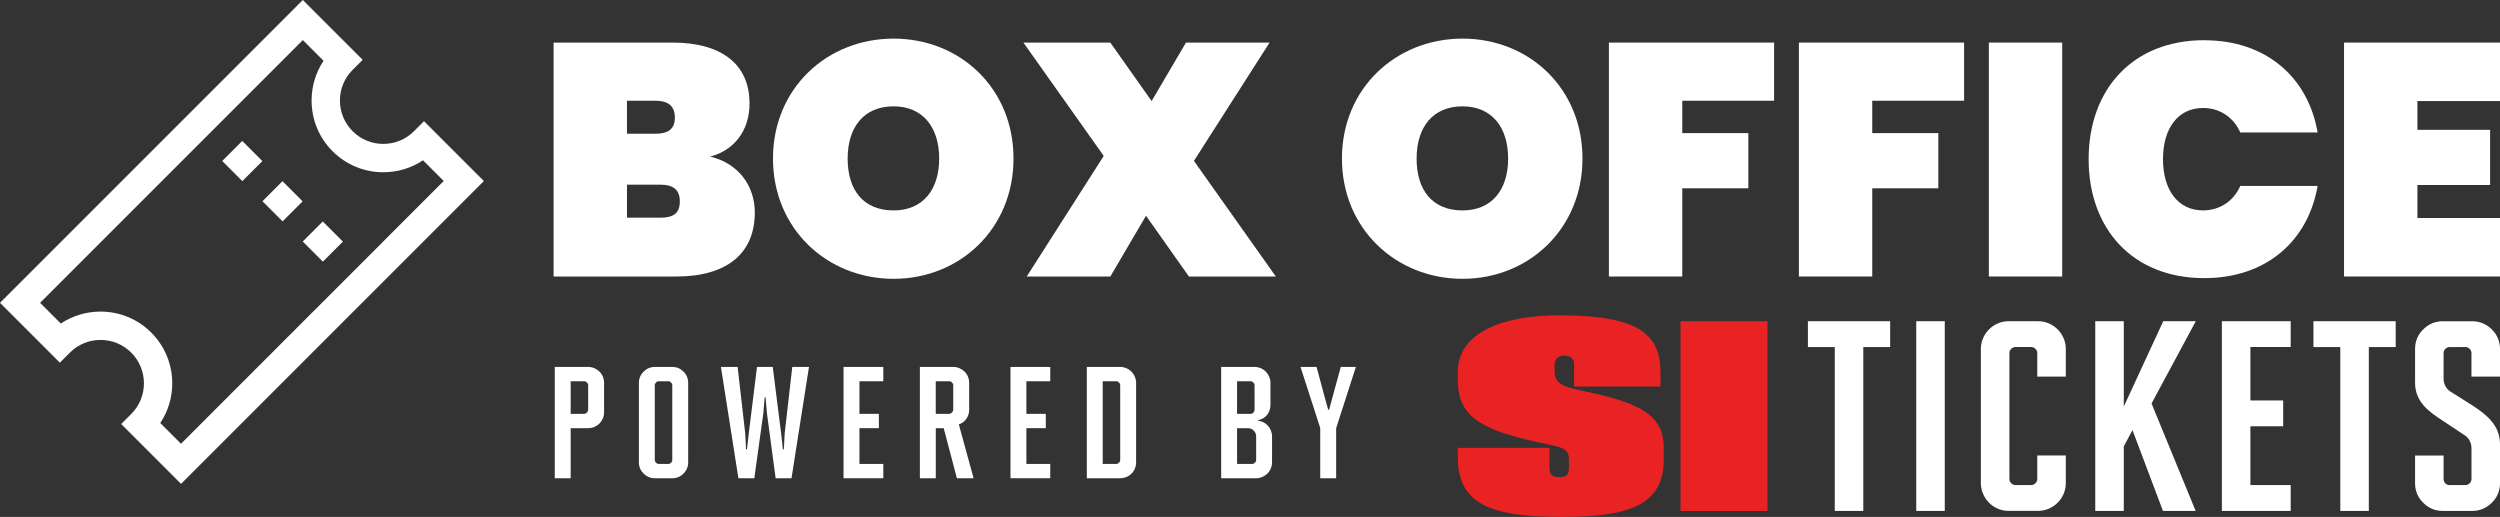
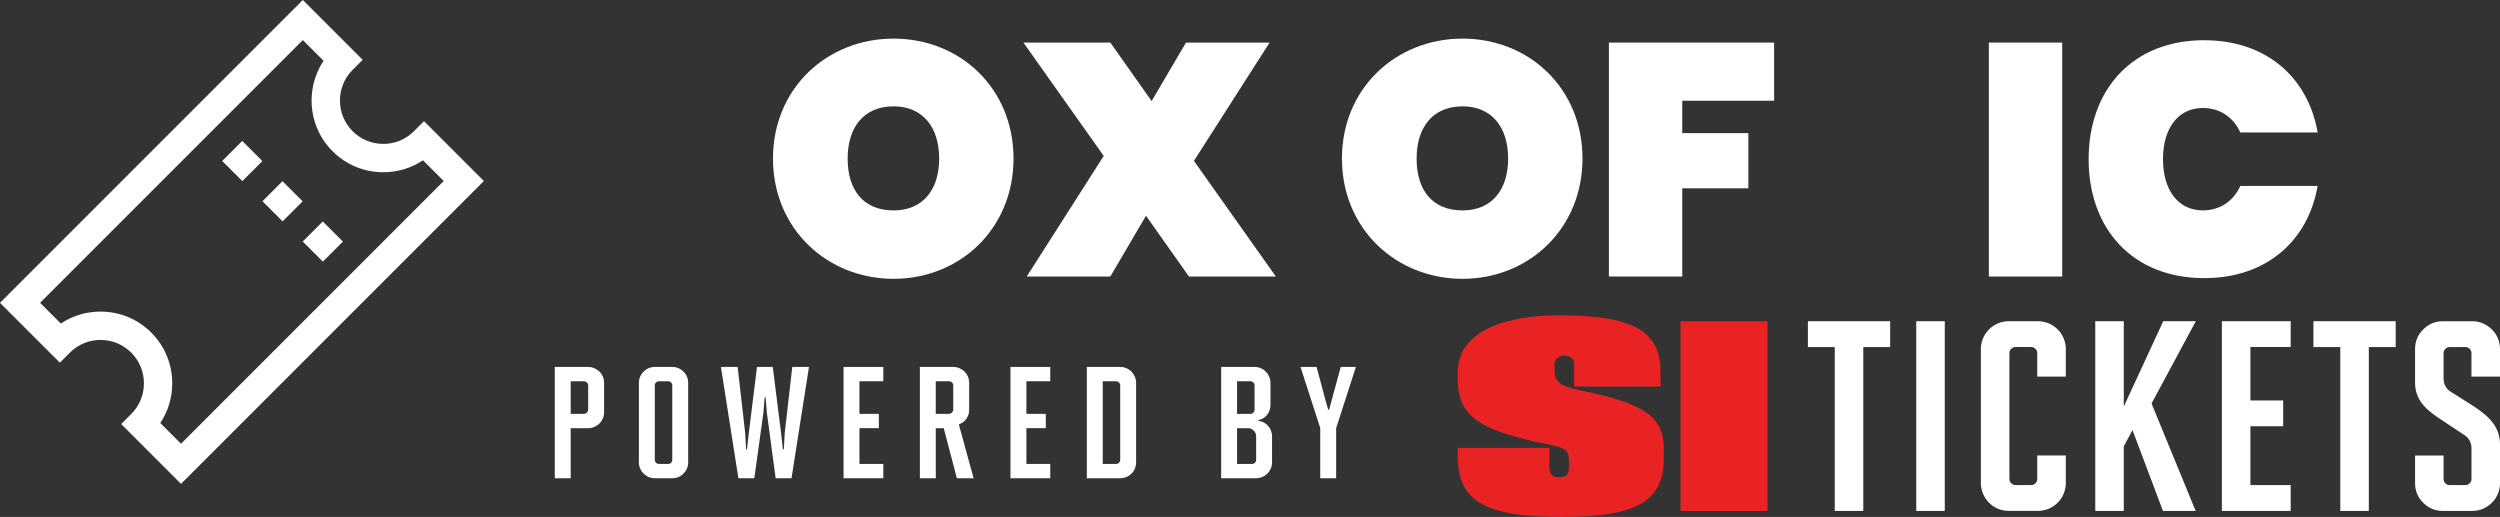
<svg xmlns="http://www.w3.org/2000/svg" width="266" height="55" viewBox="0 0 266 55" fill="none">
  <rect x="0" y="0" width="266" height="55" fill="#333333" stroke="none" />
  <g clip-path="url(#clip0_144_2994)">
-     <path d="M71.947 29.421H58.903V4.531H71.593C76.549 4.531 79.75 6.675 79.75 10.998C79.75 13.987 78.028 16.025 75.565 16.66C78.625 17.398 80.311 19.823 80.311 22.602C80.311 26.96 77.358 29.421 71.945 29.421H71.947ZM69.733 10.718H66.709V14.232H69.733C71.138 14.232 71.806 13.704 71.806 12.51C71.806 11.317 71.138 10.718 69.733 10.718ZM70.261 19.648H66.711V23.163H70.261C71.667 23.163 72.334 22.67 72.334 21.441C72.334 20.212 71.667 19.648 70.261 19.648Z" fill="white" />
    <path d="M95.077 29.666C88.01 29.666 82.246 24.356 82.246 16.869C82.246 9.383 88.01 4.108 95.077 4.108C102.144 4.108 107.838 9.383 107.838 16.869C107.838 24.356 102.109 29.666 95.077 29.666ZM95.077 22.389C98.205 22.389 99.929 20.174 99.929 16.869C99.929 13.565 98.207 11.314 95.077 11.314C91.947 11.314 90.19 13.494 90.19 16.869C90.19 20.245 91.876 22.389 95.077 22.389Z" fill="white" />
    <path d="M121.937 22.953L118.139 29.421H109.244L117.436 16.589L108.892 4.531H118.139L122.533 10.753L126.189 4.531H135.084L127.034 17.117L135.752 29.423H126.505L121.934 22.956L121.937 22.953Z" fill="white" />
    <path d="M155.615 29.666C148.548 29.666 142.783 24.356 142.783 16.869C142.783 9.383 148.548 4.108 155.615 4.108C162.682 4.108 168.376 9.383 168.376 16.869C168.376 24.356 162.646 29.666 155.615 29.666ZM155.615 22.389C158.742 22.389 160.467 20.174 160.467 16.869C160.467 13.565 158.745 11.314 155.615 11.314C152.485 11.314 150.727 13.494 150.727 16.869C150.727 20.245 152.414 22.389 155.615 22.389Z" fill="white" />
    <path d="M171.187 4.531H188.765V10.718H178.993V14.164H186.024V20.035H178.993V29.421H171.187V4.531Z" fill="white" />
-     <path d="M191.402 4.531H208.979V10.718H199.207V14.164H206.239V20.035H199.207V29.421H191.402V4.531Z" fill="white" />
    <path d="M211.614 4.531H219.419V29.421H211.614V4.531Z" fill="white" />
    <path d="M234.537 4.283C241.11 4.283 245.576 8.219 246.595 14.091H238.367C237.629 12.44 236.152 11.489 234.395 11.489C231.758 11.489 230.142 13.633 230.142 16.938C230.142 20.242 231.76 22.386 234.395 22.386C236.152 22.386 237.629 21.438 238.367 19.785H246.595C245.576 25.656 241.11 29.592 234.537 29.592C226.908 29.592 222.231 24.353 222.231 16.935C222.231 9.516 226.906 4.277 234.537 4.277V4.283Z" fill="white" />
-     <path d="M266 10.753H257.211V13.813H264.946V19.684H257.211V23.198H266V29.421H249.406V4.531H266V10.753Z" fill="white" />
    <path d="M178.807 34.178H188.062V54.371H178.807V34.178ZM177.026 48.829V47.712C177.026 44.304 174.881 42.893 168.174 41.541C166.169 41.13 165.409 40.719 165.409 39.485V38.719C165.409 38.131 165.962 37.836 166.447 37.836C167.139 37.836 167.485 38.248 167.485 38.719V41.13H176.682V39.662C176.682 35.665 174.538 33.548 165.965 33.548C159.742 33.548 155.108 35.428 155.108 39.602V40.365C155.108 44.01 156.974 45.655 163.96 47.124C166.172 47.595 166.935 47.652 166.935 48.946V49.712C166.935 50.475 166.727 50.769 165.897 50.769C164.929 50.769 164.859 50.24 164.859 49.652V47.652H155.108V48.592C155.108 53.529 158.358 55 166.172 55C173.571 55 177.028 53.649 177.028 48.829" fill="#E92224" />
    <path d="M203.888 34.178H206.923V54.36H203.888V34.178ZM216.856 34.178H213.712C212.913 34.178 212.14 34.51 211.589 35.09C211.058 35.654 210.764 36.376 210.764 37.123V51.412C210.764 52.21 211.107 52.995 211.707 53.562C212.249 54.074 212.962 54.357 213.712 54.357H216.856C217.605 54.357 218.327 54.066 218.888 53.532C219.468 52.981 219.801 52.208 219.801 51.409V48.464H216.766V50.981C216.766 51.303 216.461 51.608 216.139 51.608H214.425C214.104 51.608 213.799 51.303 213.799 50.981V37.55C213.799 37.229 214.104 36.924 214.425 36.924H216.139C216.461 36.924 216.766 37.229 216.766 37.55V40.068H219.801V37.123C219.801 36.373 219.509 35.651 218.975 35.09C218.425 34.51 217.651 34.178 216.853 34.178H216.856ZM192.361 36.926H195.219V54.36H198.254V36.926H201.112V34.178H192.361V36.926ZM266 40.07V37.125C266 36.335 265.706 35.621 265.145 35.063C264.567 34.485 263.842 34.18 263.052 34.18H259.908C259.108 34.18 258.413 34.469 257.849 35.033C257.269 35.581 256.963 36.305 256.963 37.125V40.727C256.963 42.803 258.486 43.819 259.832 44.715L262.292 46.345C262.616 46.552 262.965 47.053 262.965 47.671V50.987C262.965 51.309 262.66 51.614 262.339 51.614H260.625C260.284 51.614 259.998 51.328 259.998 50.987V48.47H256.963V51.415C256.963 52.235 257.269 52.959 257.846 53.507C258.413 54.074 259.108 54.362 259.908 54.362H263.052C263.842 54.362 264.567 54.057 265.145 53.48C265.703 52.921 266 52.208 266 51.417V47.274C266 45.228 264.553 44.111 263.071 43.141L260.671 41.626C260.513 41.52 259.996 41.111 259.996 40.269V37.553C259.996 37.231 260.301 36.926 260.622 36.926H262.336C262.657 36.926 262.962 37.231 262.962 37.553V40.07H265.997H266ZM230.169 34.178L225.971 43.258V34.178H222.936V54.36H225.971V47.492L226.898 45.767L230.137 54.36H233.616L228.924 42.931L233.632 34.178H230.169ZM246.151 36.926H249.008V54.36H252.043V36.926H254.901V34.178H246.151V36.926ZM236.408 54.36H243.729V51.611H239.443V45.356H242.93V42.607H239.443V36.924H243.729V34.175H236.408V54.357V54.36Z" fill="white" />
    <path d="M59.028 50.886V39.043H62.597C63.036 39.043 63.461 39.228 63.782 39.534C64.088 39.839 64.273 40.261 64.273 40.735V43.865C64.273 44.34 64.088 44.745 63.782 45.067C63.461 45.372 63.055 45.557 62.581 45.557H60.72V50.886H59.028ZM62.581 40.989C62.581 40.768 62.377 40.566 62.159 40.566H60.72V44.034H62.142C62.363 44.034 62.565 43.83 62.581 43.593V40.989Z" fill="white" />
    <path d="M69.67 50.886C69.196 50.886 68.79 50.701 68.468 50.379C68.163 50.074 67.978 49.668 67.978 49.194V40.735C67.978 40.261 68.163 39.855 68.468 39.55C68.79 39.228 69.196 39.043 69.67 39.043H71.531C72.021 39.043 72.41 39.228 72.716 39.534C73.037 39.839 73.222 40.245 73.222 40.735V49.194C73.222 49.685 73.037 50.074 72.732 50.379C72.427 50.701 72.021 50.886 71.531 50.886H69.67ZM71.531 40.989C71.531 40.768 71.326 40.566 71.108 40.566H70.092C69.871 40.566 69.67 40.77 69.67 40.989V48.941C69.67 49.162 69.874 49.363 70.092 49.363H71.108C71.345 49.363 71.531 49.159 71.531 48.941V40.989Z" fill="white" />
    <path d="M82.529 50.886L81.597 43.934L81.461 42.274H81.36L81.224 43.934L80.259 50.886H78.567L76.707 39.043H78.483L79.295 46.148L79.379 47.808H79.48L79.665 46.148L80.545 39.043H82.221L83.117 46.148L83.302 47.808H83.403L83.488 46.148L84.299 39.043H86.076L84.215 50.886H82.523H82.529Z" fill="white" />
    <path d="M89.754 50.886V39.043H93.985V40.566H91.445V44.034H93.51V45.557H91.445V49.363H93.985V50.886H89.754Z" fill="white" />
    <path d="M101.814 50.886L100.411 45.557H99.567V50.886H97.875V39.043H101.444C101.883 39.043 102.308 39.228 102.629 39.534C102.934 39.839 103.119 40.261 103.119 40.735V43.596C103.119 44.102 102.915 44.492 102.645 44.781C102.46 44.95 102.239 45.086 102.019 45.154L103.593 50.889H101.817L101.814 50.886ZM101.425 40.989C101.425 40.768 101.22 40.566 101.003 40.566H99.564V44.034H100.986C101.207 44.034 101.408 43.83 101.425 43.593V40.989Z" fill="white" />
    <path d="M107.516 50.886V39.043H111.747V40.566H109.208V44.034H111.273V45.557H109.208V49.363H111.747V50.886H107.516Z" fill="white" />
    <path d="M115.638 50.886V39.043H119.19C119.664 39.043 120.103 39.245 120.408 39.566C120.697 39.871 120.882 40.277 120.882 40.735V49.194C120.882 49.685 120.678 50.142 120.34 50.447C120.035 50.717 119.629 50.886 119.19 50.886H115.638ZM119.19 40.989C119.19 40.768 118.986 40.566 118.768 40.566H117.33V49.363H118.768C118.989 49.363 119.19 49.159 119.19 48.941V40.989Z" fill="white" />
    <path d="M129.932 50.886V39.043H133.485C133.959 39.043 134.398 39.245 134.703 39.566C134.991 39.871 135.177 40.277 135.177 40.735V43.086C135.177 43.914 134.618 44.574 133.891 44.694V44.778C134.618 44.83 135.346 45.505 135.346 46.437V49.194C135.346 49.668 135.141 50.107 134.823 50.412C134.517 50.701 134.112 50.886 133.654 50.886H129.932ZM133.485 40.989C133.485 40.768 133.281 40.566 133.063 40.566H131.624V44.034H133.063C133.283 44.034 133.485 43.83 133.485 43.612V40.989ZM133.654 46.402C133.654 45.963 133.248 45.557 132.809 45.557H131.624V49.363H133.232C133.452 49.363 133.654 49.159 133.654 48.941V46.402Z" fill="white" />
    <path d="M140.473 50.886V45.541L138.375 39.043H140.083L141.015 42.511L141.32 43.593H141.421L141.71 42.511L142.658 39.043H144.265L142.167 45.557V50.886H140.476H140.473Z" fill="white" />
    <path d="M45.112 12.892L44.047 13.96C43.175 14.832 42.018 15.311 40.783 15.311C39.549 15.311 38.392 14.832 37.52 13.96C36.648 13.088 36.169 11.93 36.169 10.696C36.169 9.462 36.648 8.304 37.52 7.432L38.588 6.364L32.221 0L0 32.221L6.367 38.588L7.435 37.52C8.307 36.648 9.464 36.169 10.698 36.169C11.933 36.169 13.091 36.648 13.962 37.52C14.834 38.392 15.314 39.55 15.314 40.784C15.314 42.018 14.834 43.176 13.962 44.048L12.894 45.116L19.261 51.483L51.482 19.261L45.115 12.895L45.112 12.892ZM17.054 45.01C17.883 43.767 18.327 42.31 18.327 40.784C18.327 38.746 17.534 36.828 16.093 35.387C14.652 33.946 12.736 33.153 10.696 33.153C9.17 33.153 7.713 33.597 6.47 34.425L4.266 32.221L32.221 4.266L34.425 6.47C33.597 7.713 33.153 9.17 33.153 10.696C33.153 12.734 33.945 14.652 35.387 16.093C36.828 17.534 38.743 18.327 40.783 18.327C42.309 18.327 43.767 17.883 45.009 17.055L47.213 19.259L19.258 47.214L17.054 45.01Z" fill="white" />
    <path d="M30.056 19.279L27.924 21.412L30.066 23.554L32.198 21.421L30.056 19.279Z" fill="white" />
    <path d="M25.776 14.996L23.643 17.129L25.785 19.271L27.918 17.139L25.776 14.996Z" fill="white" />
    <path d="M34.343 23.564L32.21 25.697L34.353 27.839L36.485 25.707L34.343 23.564Z" fill="white" />
  </g>
  <defs>
    <clipPath id="clip0_144_2994">
      <rect width="266" height="55" fill="white" />
    </clipPath>
  </defs>
</svg>